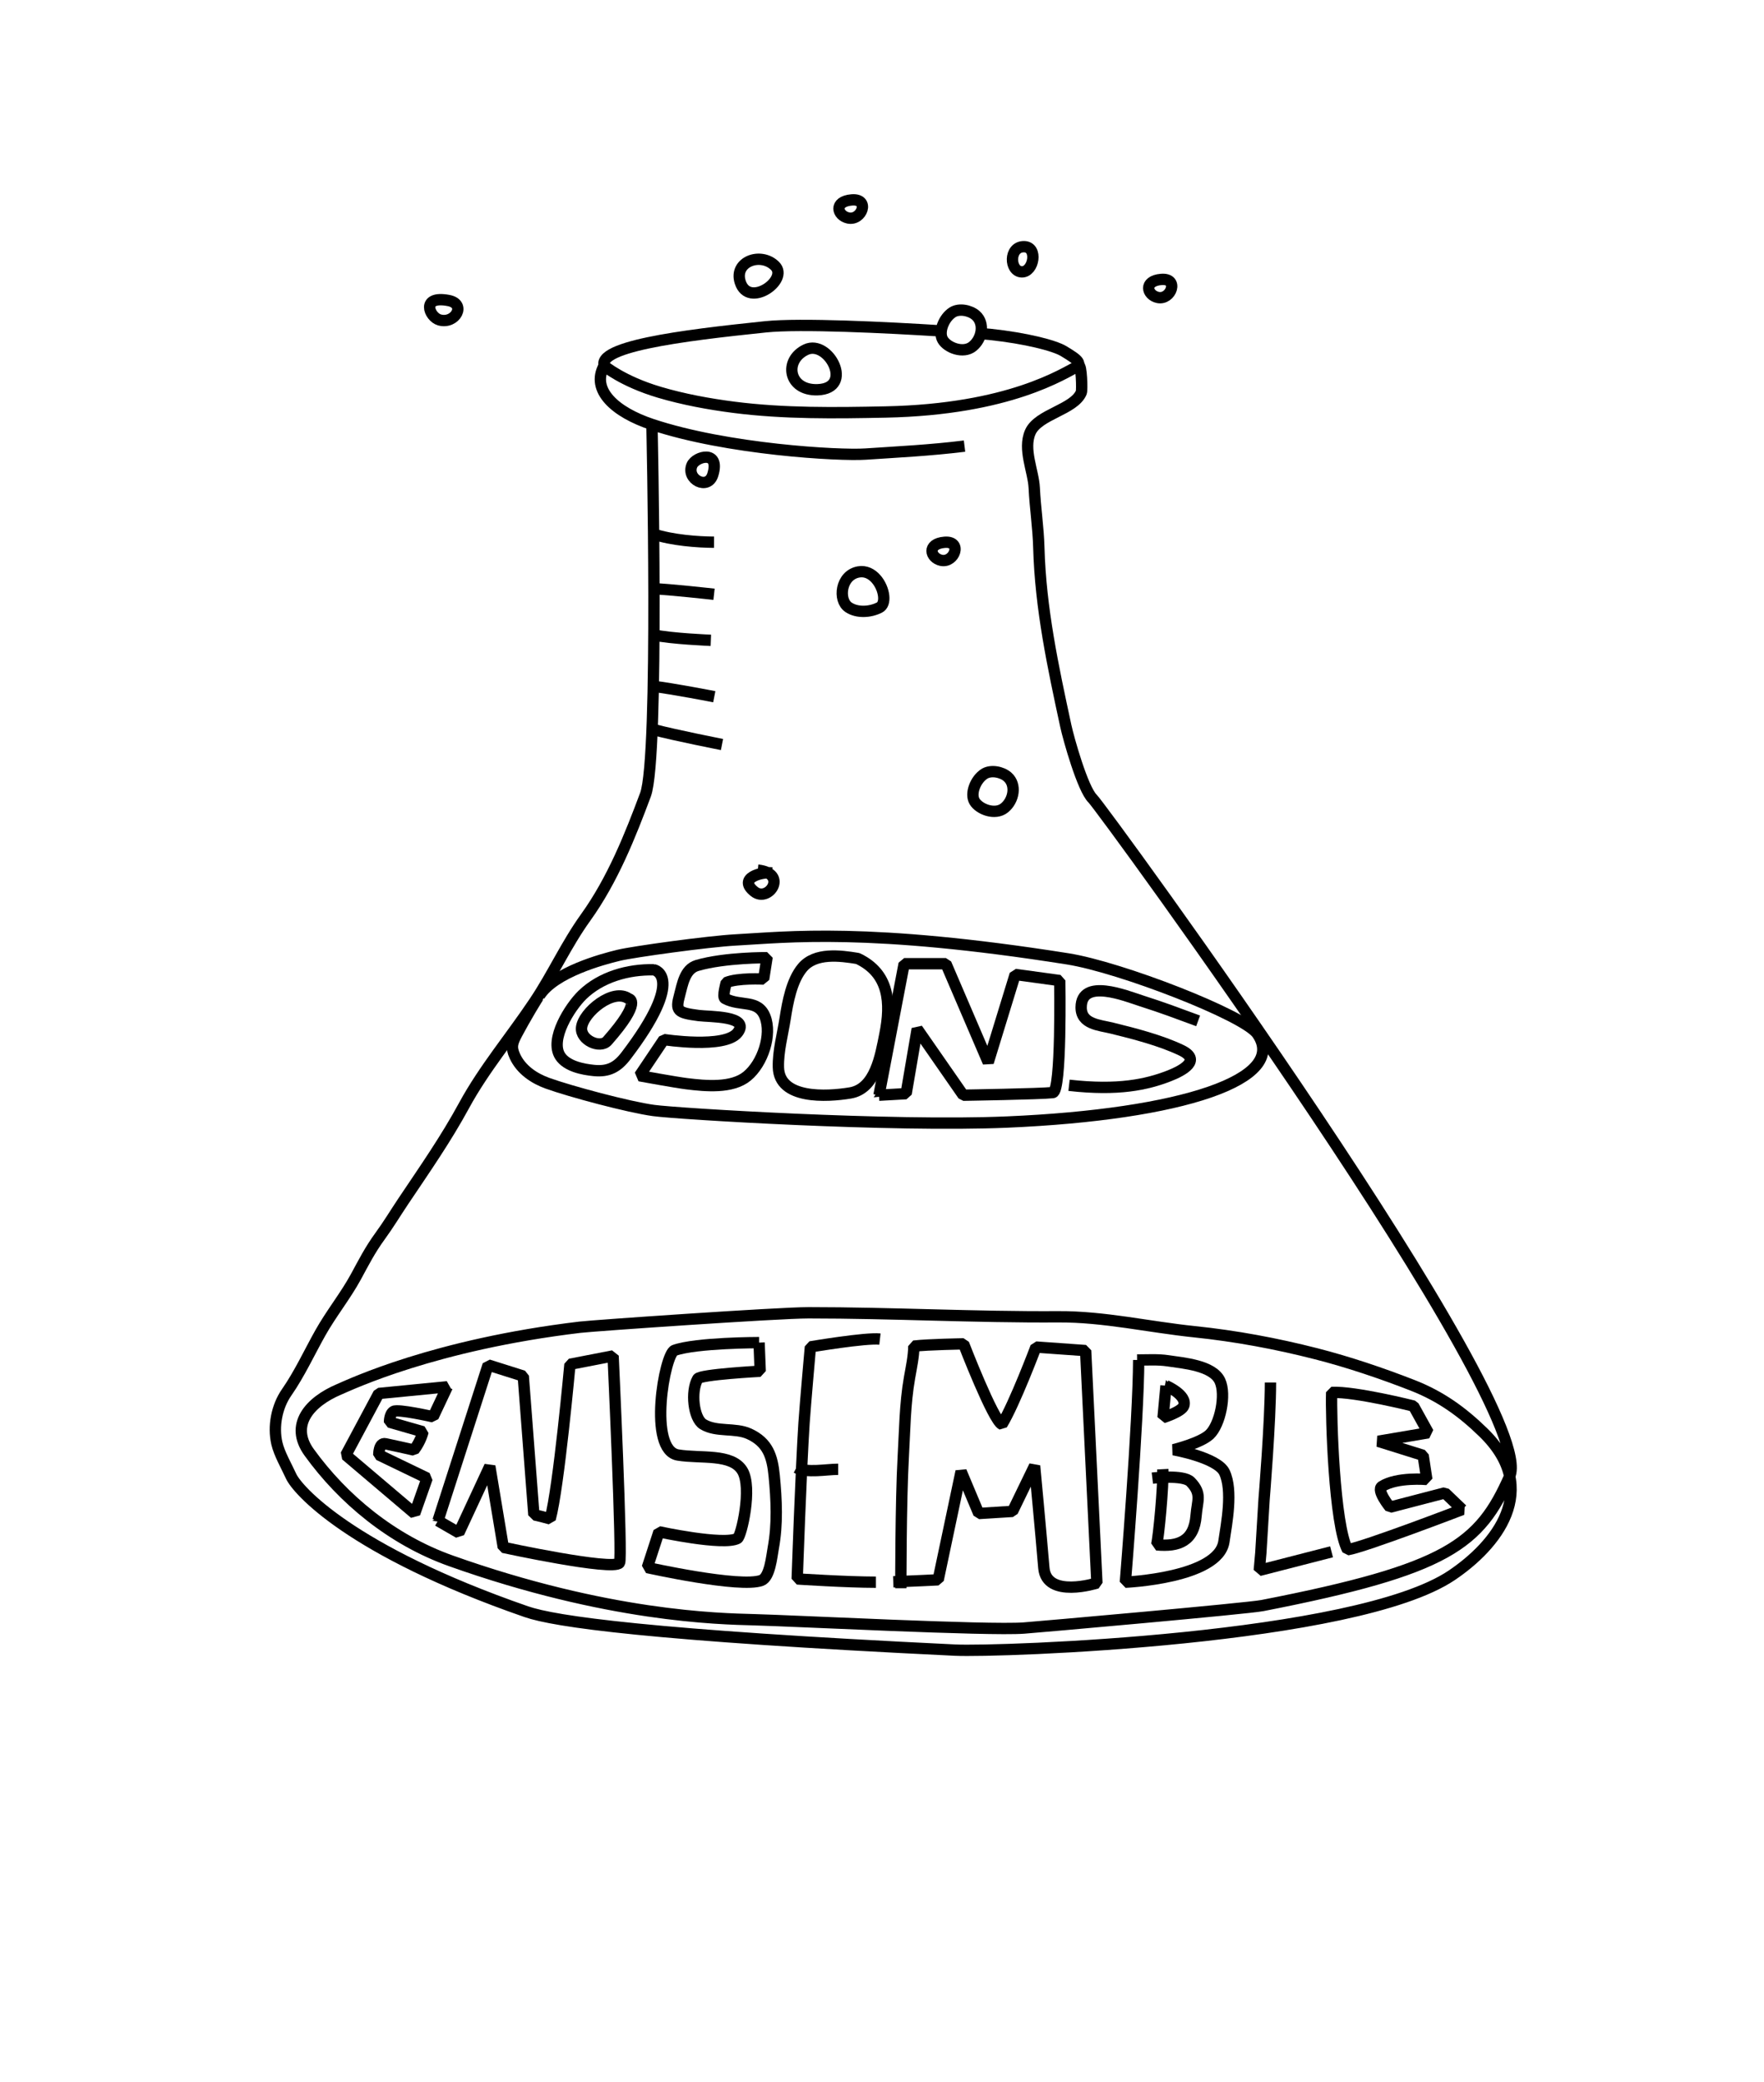
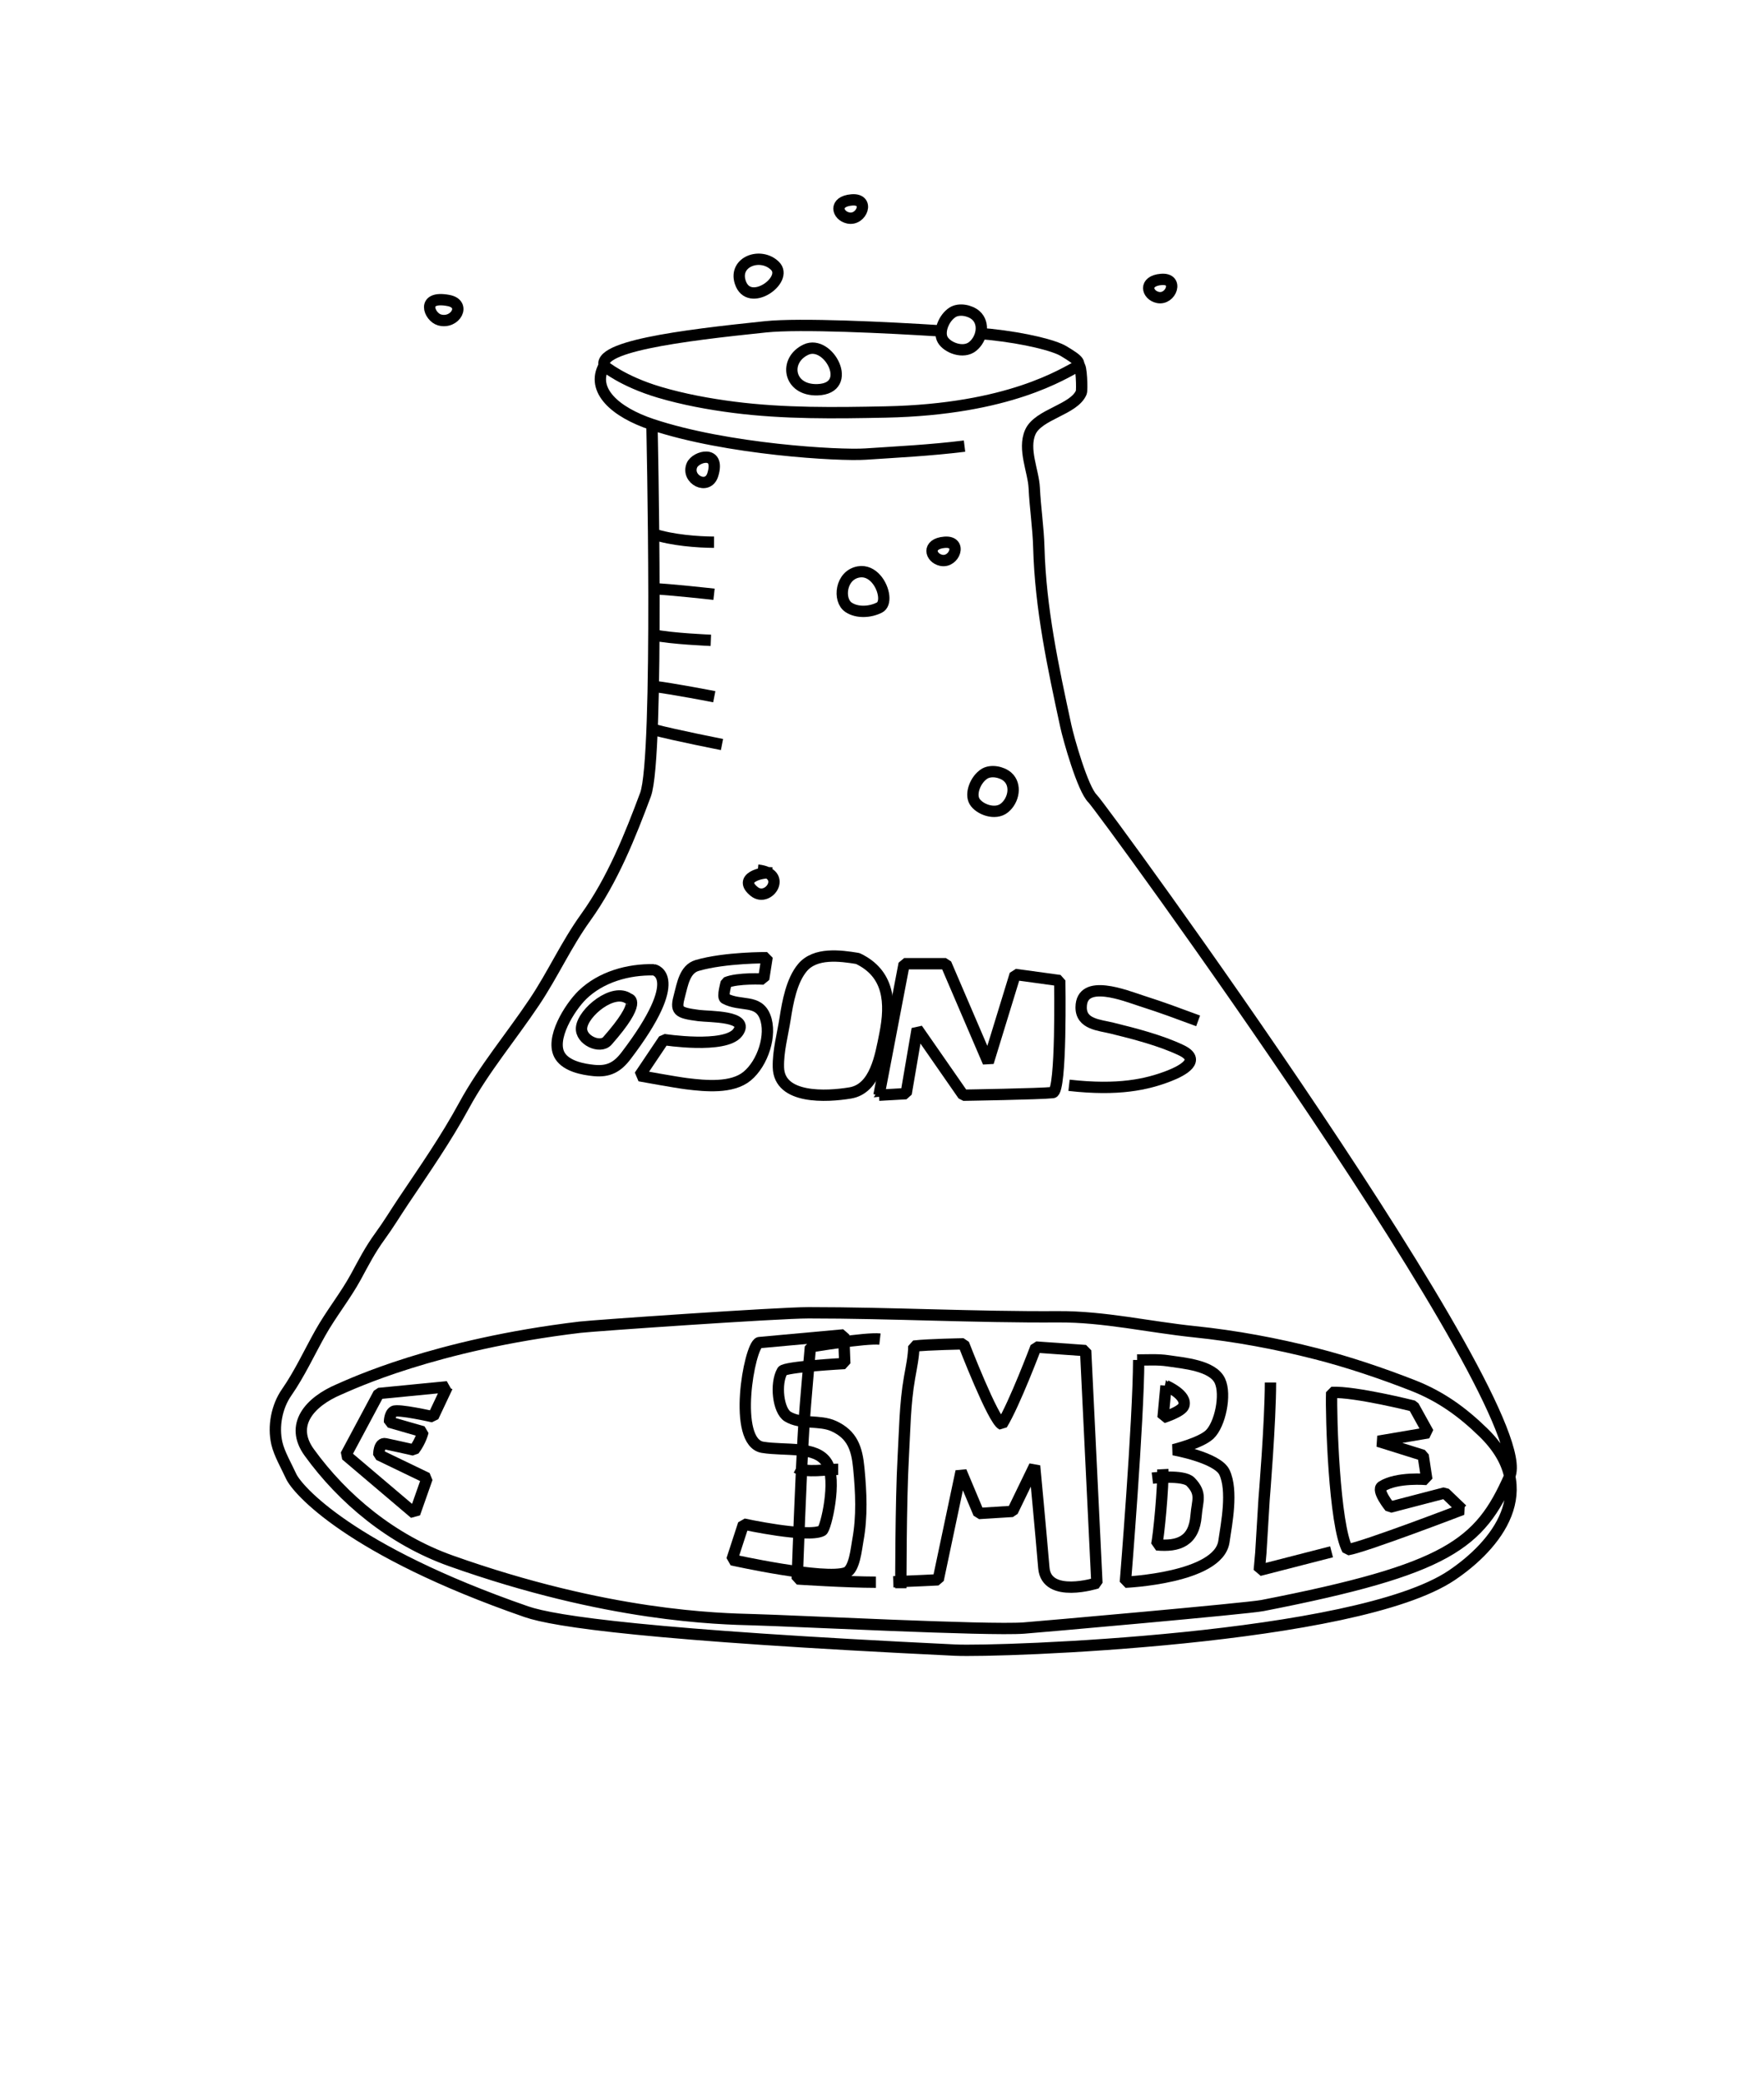
<svg xmlns="http://www.w3.org/2000/svg" id="Illustration" width="467" height="551" viewBox="0 0 467 551">
  <defs>
    <style>
      .cls-1 {
        fill: none;
        stroke: #000;
        stroke-linejoin: bevel;
        stroke-width: 3px;
      }
    </style>
  </defs>
  <path class="cls-1" d="M172.592,112.334s1.996,88.098-1.71,98.015c-4.013,10.739-8.662,22.505-15.841,32.49-5.172,7.193-8.634,14.991-13.545,22.335-6.14,9.182-13.377,17.743-18.621,27.393-4.863,8.948-10.362,16.809-16.079,25.334-2.071,3.089-3.977,6.264-6.19,9.292-2.662,3.643-4.361,7.011-6.393,10.748-2.727,5.016-6.547,9.757-9.384,14.804-2.966,5.276-5.486,10.812-8.966,15.817-2.601,3.74-3.591,8.984-2.567,13.452.642,2.798,2.567,6.064,3.775,8.727,1.568,3.455,15.44,19.606,62.268,35.841,7.479,2.593,32.563,6.275,113.515,10.169,11.534.555,106.091-2.705,131.476-19.798,11.648-7.843,23.968-22.648,8.305-37.869-5.477-5.323-11.165-9.486-18.617-12.398-8.163-3.19-17.037-6.19-25.608-8.38-10.538-2.692-21.321-4.703-32.228-5.829-11.958-1.235-23.937-4.03-36.023-3.952-22.177.142-43.884-1.058-66.07-1.058-8.123,0-56.907,3.384-60.545,3.819-38.531,4.608-60.504,15.053-63.798,16.456-7.79,3.317-13.14,9.403-7.884,16.675,8.912,12.332,21.873,23.147,37.512,28.706,41.518,14.757,70.838,15.337,80.18,15.583,10.881.286,62.05,2.911,71.5,2.204,4.104-.307,59.102-5.163,63.136-5.95,49.266-9.614,57.554-16.299,65.481-34.239,8.008-18.122-107.863-176.865-110.412-179.334-2.638-2.555-6.378-15.904-7.091-19.202-3.4-15.715-6.71-31.149-7.152-47.245-.148-5.381-.955-10.423-1.213-15.8-.213-4.45-3.043-10.226-1.046-14.766,2.104-4.784,11.619-5.896,13.51-10.523.234-.574.074-7.448-.693-7.058-4,2.033-18.282,11.576-51.109,12.253-13.446.277-26.847.457-40.14-1.239-6.639-.847-13.479-2.117-19.762-3.981-9.85-2.922-14.635-7.033-14.635-7.033-3.577,6.491,2.959,12.306,12.662,15.542,19.901,6.639,49.584,8.319,56.544,7.85,8.546-.576,16.864-.964,26.211-2.108" />
  <path class="cls-1" d="M260.361,88.358c.918.072,1.542.126,1.814.155,9.397,1.007,16.95,2.935,19.408,4.42,4.201,2.54,4.78,3.121,3.157,5.041" />
  <path class="cls-1" d="M160.453,97.657c-4.717-5.832,20.364-8.887,42.225-11.156,9.16-.951,31.866.166,46.473,1.083" />
-   <path class="cls-1" d="M142.815,263.515c-.287.068-4.211,6.783-5.903,9.991-1.292,2.449-1.736,3.566-.602,6.044,1.645,3.594,5.102,5.89,8.641,7.165,6.064,2.185,21.49,6.309,28.084,7.211,6.324.865,63.081,4.367,93.604,3.055,46.218-1.987,74.573-11.342,66.214-23.343-3.428-4.922-36.252-17.644-50.184-19.847-52.854-8.357-74.243-5.751-87.936-5.007-7.281.395-27.057,3.122-30.951,4.063-4.284,1.035-17.046,4.451-20.966,10.668" />
  <path class="cls-1" d="M204.34,231.039c-2.739-.34-9.122,1.364-4.65,4.939,3.771,3.015,9.082-4.803.918-5.68" />
  <path class="cls-1" d="M213.373,92.542c-5.971,2.79-4.681,10.875,3.059,10.614,9.859-.332,2.913-13.404-3.059-10.614Z" />
  <path class="cls-1" d="M258.333,83.46c-1.523-1.332-4.411-1.9-6.154-.792-2.332,1.482-3.805,5.226-2.593,7.285,1.224,2.078,5.438,3.73,7.907,1.741,2.517-2.028,3.234-6.132.84-8.235Z" />
  <path class="cls-1" d="M266.747,205.617c-1.523-1.332-4.411-1.9-6.154-.792-2.332,1.482-3.805,5.226-2.593,7.285,1.224,2.078,5.438,3.73,7.907,1.741,2.517-2.028,3.234-6.132.84-8.235Z" />
  <path class="cls-1" d="M233.943,157.752c-.315-3.039-2.932-7.01-6.616-6.38-4.82.824-5.512,7.476-2.68,9.371,2.284,1.529,5.744,1.314,8.182.056.925-.477,1.257-1.666,1.114-3.048" />
  <path class="cls-1" d="M118.735,79.536c-7.414-1.402-5.096,4.387-2.386,5.14,4.223,1.173,7.183-4.233,2.386-5.14Z" />
  <path class="cls-1" d="M188.712,125.621c2.024-6.595-4.519-4.876-5.525-2.48-1.567,3.732,4.215,6.748,5.525,2.48Z" />
  <path class="cls-1" d="M306.503,78.728c3.527.769,5.721-5.163.934-4.77-4.787.393-3.787,4.148-.934,4.77Z" />
  <path class="cls-1" d="M249.144,148.302c3.527.769,5.721-5.163.934-4.77s-3.787,4.148-.934,4.77Z" />
  <path class="cls-1" d="M173.014,193.104c5.44,1.461,18.125,3.953,18.125,3.953" />
  <path class="cls-1" d="M172.592,181.605c5.458.641,16.505,2.803,16.505,2.803" />
  <path class="cls-1" d="M173.014,168.045c4.624,1.012,15.175,1.437,15.175,1.437" />
  <path class="cls-1" d="M173.014,141.357c4.885,1.625,11.735,2.134,16.018,2.156" />
  <path class="cls-1" d="M172.951,155.833c3.64.072,16.081,1.458,16.081,1.458" />
  <path class="cls-1" d="M173.114,256.687c-6.764-.166-14.011,1.866-18.938,6.646-3.246,3.15-8.778,11.766-5.867,16.212,1.757,2.684,6.02,3.504,8.933,3.791,3.898.384,6.209-.9,8.495-3.9,16.127-21.165,7.378-22.75,7.378-22.75Z" />
  <path class="cls-1" d="M166.454,264.37c-4.017-3.028-12.073,3.56-12.492,7.614-.341,3.301,4.92,5.682,6.838,3.508,9.434-10.697,5.655-11.122,5.655-11.122Z" />
  <path class="cls-1" d="M203.053,253.484s-11.093-.101-18.497,2.056c-3.321.967-3.895,5.128-4.63,7.796-1.169,4.247-.581,4.716,5.06,5.455,2.834.371,13.722.042,10.301,4.515-3.337,4.364-19.544,1.845-19.544,1.845l-6.431,9.574s9.478,1.742,12.54,2.118c4.927.605,11.932,1.28,15.926-1.999,4.188-3.439,6.609-10.987,4.772-15.709-1.85-4.755-6.448-2.631-10.635-4.865-.738-.394.347-4.202.347-4.202,3.037-1.293,9.907-.933,9.907-.933l.884-5.65Z" />
  <path class="cls-1" d="M227.07,253.692c-4.71-.778-11.237-1.618-14.624,2.41-2.882,3.427-3.92,9.182-4.581,13.445-.666,4.288-1.902,8.635-1.791,12.967.216,8.477,12.735,7.809,19.006,6.767,6.674-1.108,8.045-9.857,9.184-15.524,1.678-8.349,1.15-16.127-7.193-20.065Z" />
  <path class="cls-1" d="M232.703,289.881l6.661-34.801h11.059l11.198,26.088,7.137-23.252,11.803,1.618s.513,29.385-1.835,29.651c-3.255.369-23.719.695-23.719.695l-12.186-17.535-2.928,17.126-7.191.408Z" />
  <path class="cls-1" d="M317.192,270.201c-6.146-2.253-8.827-3.31-15.074-5.315-4.021-1.291-15.806-6.081-15.894,1.691-.051,4.535,4.765,4.714,8.159,5.548,5.863,1.441,12.857,3.234,18.33,5.843,5.452,2.6.509,5.368-3.306,6.838-5.822,2.244-13.311,3.928-26.389,2.446" />
  <path class="cls-1" d="M118.422,367.049l-18.143,1.774-8.722,16.31,18.224,15.459,3.297-9.36-12.8-6.169s-.022-3.322,1.773-2.932,6.007,1.301,7.552,1.663c1.835-2.406,2.375-4.829,2.375-4.829l-8.864-2.553s-.04-2.135,1.079-2.84,10.479,1.422,10.479,1.422l3.748-7.943Z" />
-   <path class="cls-1" d="M115.95,402.506l13.276-41.226,9.303,2.936,2.808,36.729s.602.033,4.326,1.064c2.262-8.309,5.224-40.909,5.224-40.909l11.423-2.218s2.522,53.791,1.693,54.79c-1.791,2.157-30.762-4.118-30.762-4.118l-3.573-21.466-8.186,17.608-5.531-3.191Z" />
-   <path class="cls-1" d="M200.959,355.361s-16.65,0-22.394,2.045c-2.626.935-7.156,26.394.94,27.709,6.064.985,14.2-.479,17.019,4.136,2.734,4.476-.284,17.409-1.276,17.936-3.704,1.965-20.795-1.755-20.795-1.755l-3.085,9.465s24.654,5.491,30.209,3.406c2.247-.843,2.722-6.3,3.138-8.563,1.166-6.348.867-12.696.249-19.117-.499-5.186-1.701-8.857-6.631-11.117-3.717-1.704-8.644-.378-12.18-2.528-2.535-1.541-3.365-8.667-1.433-12.047.653-1.143,16.537-1.994,16.537-1.994l-.298-7.576Z" />
+   <path class="cls-1" d="M200.959,355.361c-2.626.935-7.156,26.394.94,27.709,6.064.985,14.2-.479,17.019,4.136,2.734,4.476-.284,17.409-1.276,17.936-3.704,1.965-20.795-1.755-20.795-1.755l-3.085,9.465s24.654,5.491,30.209,3.406c2.247-.843,2.722-6.3,3.138-8.563,1.166-6.348.867-12.696.249-19.117-.499-5.186-1.701-8.857-6.631-11.117-3.717-1.704-8.644-.378-12.18-2.528-2.535-1.541-3.365-8.667-1.433-12.047.653-1.143,16.537-1.994,16.537-1.994l-.298-7.576Z" />
  <path class="cls-1" d="M232.955,354.428c-3.696-.426-18.409,2.06-18.409,2.06,0,0-1.384,15.591-1.683,20.12-.81,12.276-1.814,41.303-1.814,41.303,0,0,13.183.864,20.842.864" />
  <path class="cls-1" d="M210.831,388.465c2.813,1.47,7.868.425,11.062.425" />
  <path class="cls-1" d="M238.486,420.376s-.017-23.083.634-34.574c.403-7.113.441-14.149,1.67-21.167.464-2.65,1.125-5.663,1.133-8.346,3.857-.455,13.181-.596,13.181-.596,0,0,7.792,20.217,10.154,21.321,3.343-5.468,8.995-20.477,8.995-20.477l13.157.935,2.983,61.525s-13.359,4.238-14.046-4.012c-.736-8.84-2.45-27.002-2.45-27.002l-5.842,12.05-8.935.559-4.68-11.136-6.063,28.687s-6.791.353-11.894.532" />
  <path class="cls-1" d="M301.456,359.959c-.045,16.06-3.527,58.815-3.527,58.815,0,0,24.64-1.063,26.088-10.732.739-4.93,2.408-13.513.15-18.327-1.856-3.958-13.499-6.003-13.499-6.003,0,0,7.139-1.744,9.562-4.021,2.773-2.606,4.434-10.525,2.735-14.198-1.91-4.129-9.677-4.7-13.749-5.319-2.697-.41-5.462-.206-8.186-.214h.425Z" />
  <path class="cls-1" d="M308.689,366.766l-.787,8.444s4.934-1.53,5.489-3.121c.996-2.856-4.702-5.323-4.702-5.323Z" />
  <path class="cls-1" d="M307.834,388.858c.217,4.35-1.107,18.086-1.626,20.03,5.762.551,9.914-.945,10.438-7.711.311-4.028,1.635-5.803-1.467-8.989-1.897-1.948-10.105-.957-10.105-.957" />
  <path class="cls-1" d="M336.345,365.915c.005,10.323-1.697,31.002-1.697,31.002l-.854,14.059-.413,4.673,19.133-4.918" />
  <path class="cls-1" d="M387.118,399.543s-25.938,9.945-30.37,10.637c-3.526-6.558-4.422-35.359-4.205-41.64,6.216-.286,21.668,3.615,21.668,3.615l3.916,7.065-13.268,2.256,11.905,3.727.972,6.381s-7.866-.717-11.892,1.845c-1.56.993,2.127,5.496,2.127,5.496l14.553-3.787,4.593,4.405Z" />
  <path class="cls-1" d="M205.163,70.364c-3.766-3.703-10.97-1.139-9.185,4.342,2.273,6.982,12.951-.639,9.185-4.342Z" />
  <path class="cls-1" d="M224.553,57.694c3.597.77,5.834-5.174.953-4.781-4.882.394-3.862,4.158-.953,4.781Z" />
-   <path class="cls-1" d="M270.476,71.957c3.198.115,4.409-6.627.623-6.667-4.095-.043-3.859,6.55-.623,6.667Z" />
</svg>